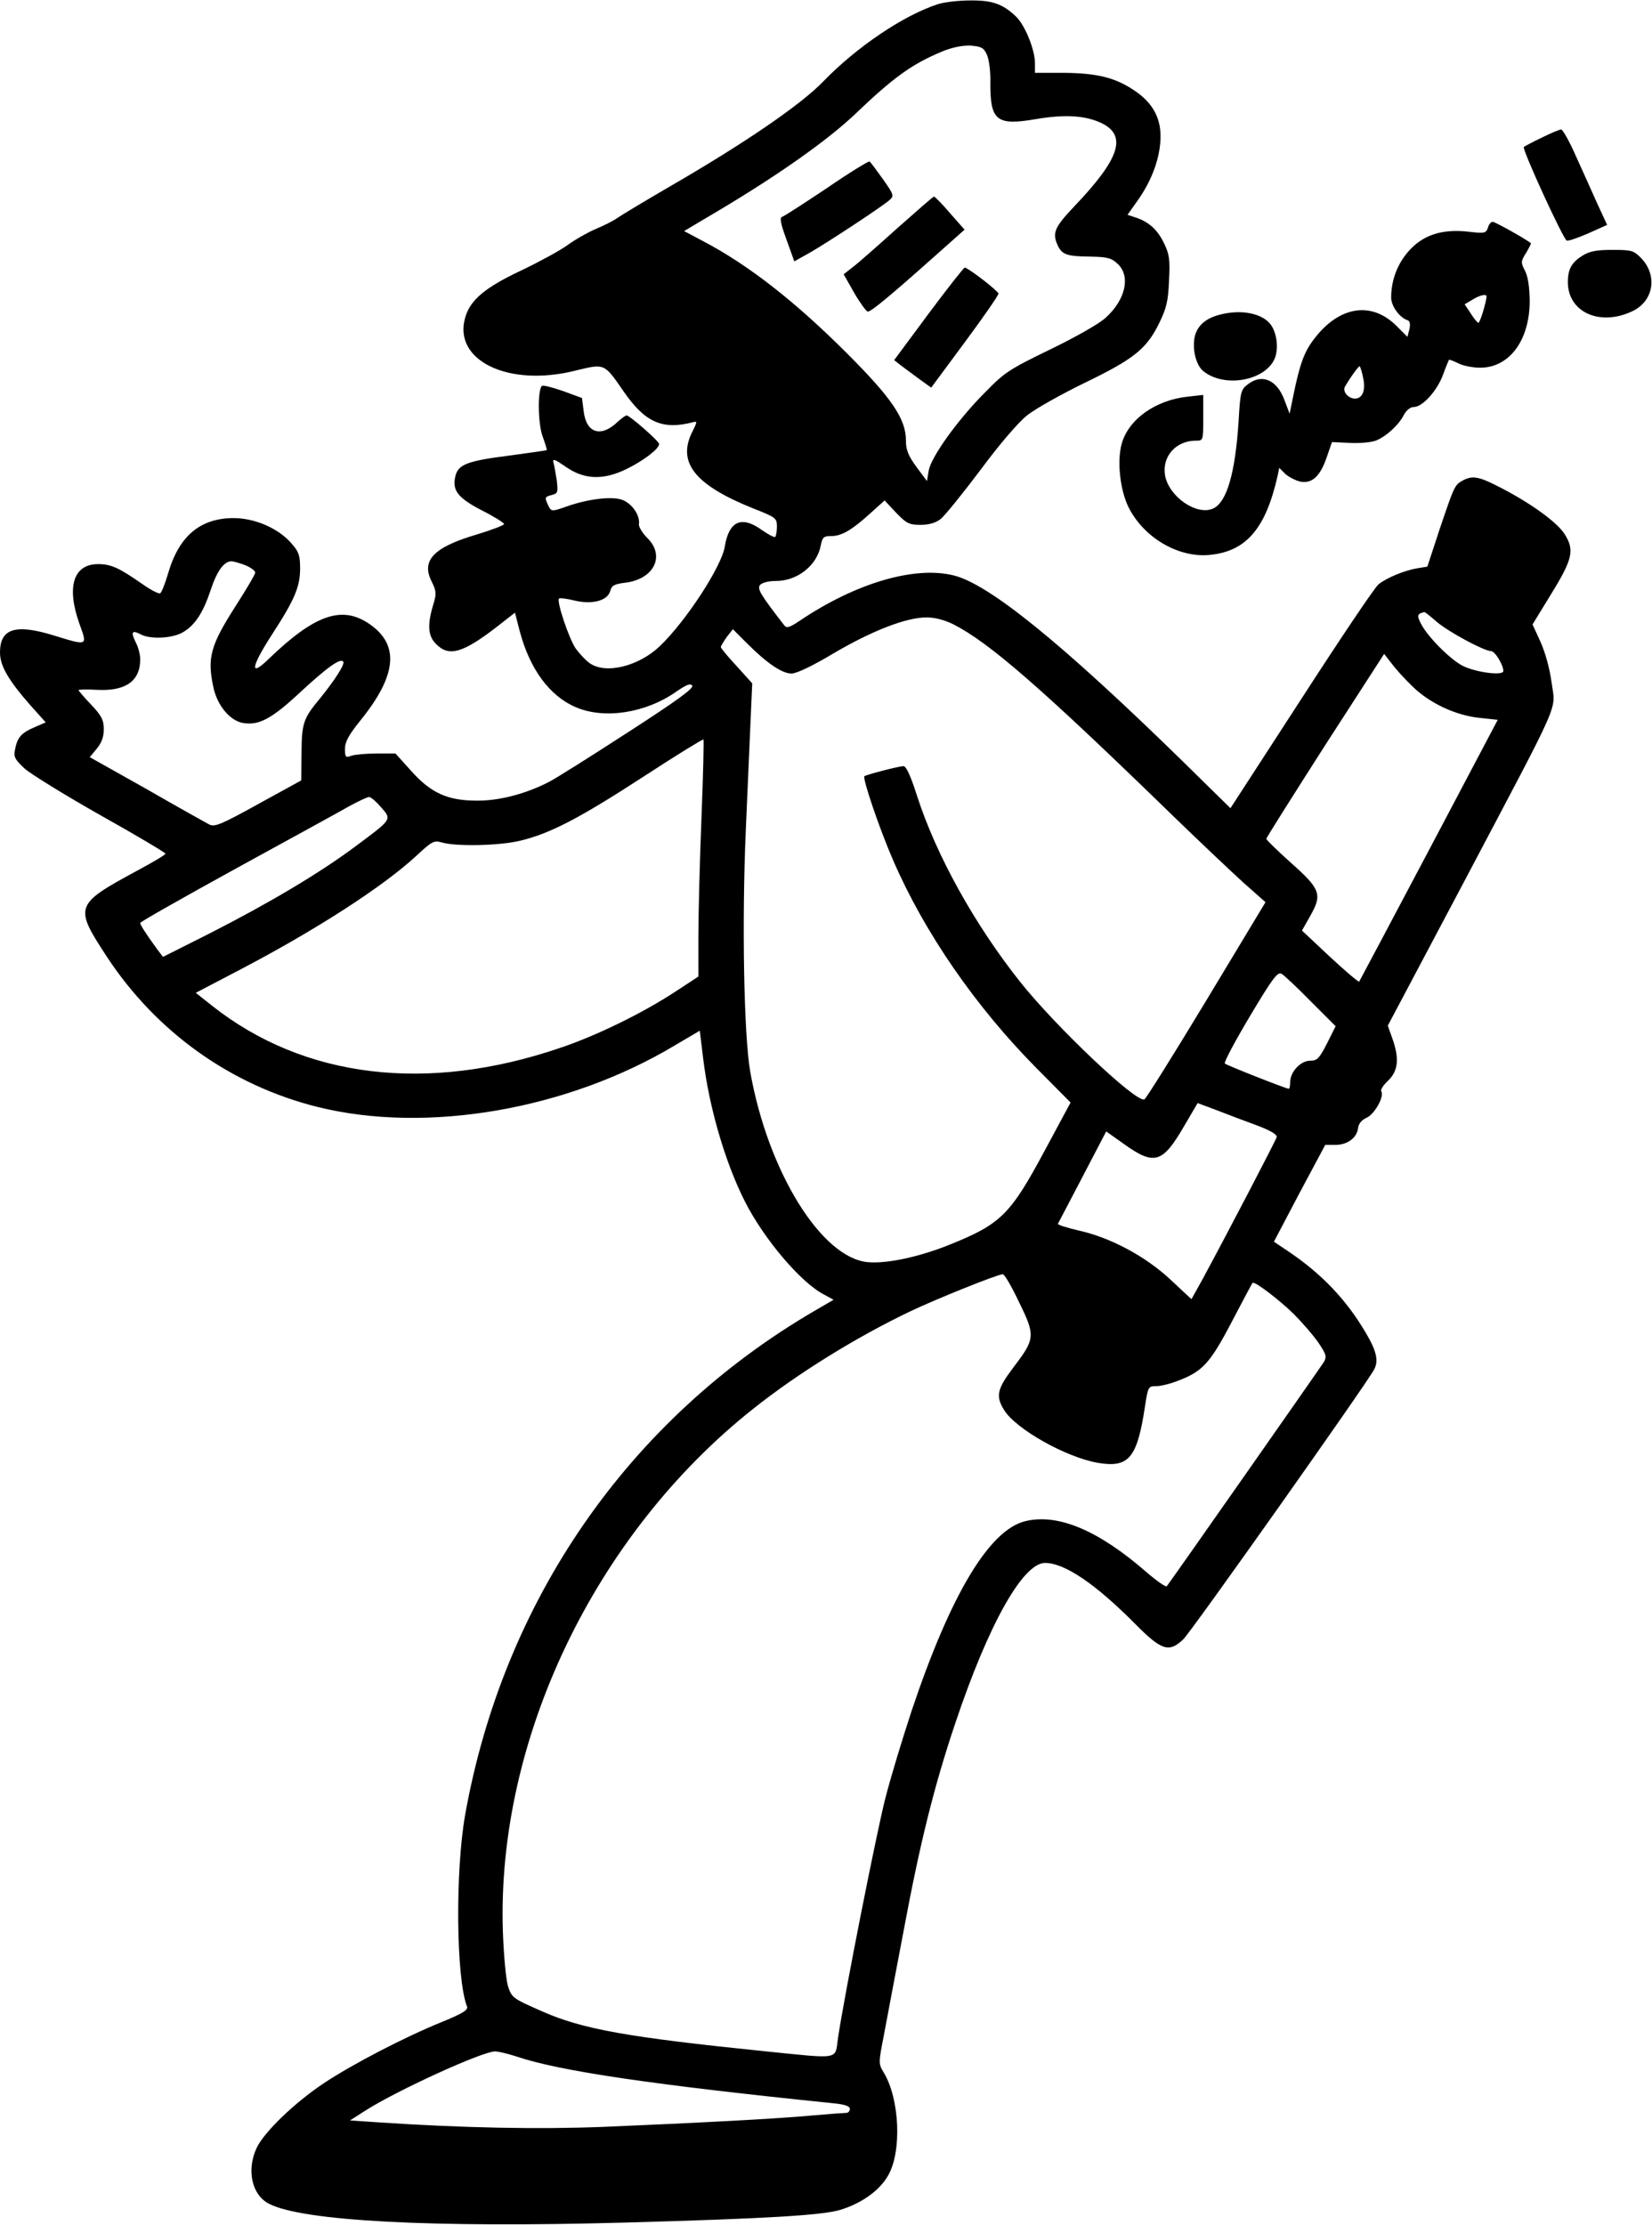
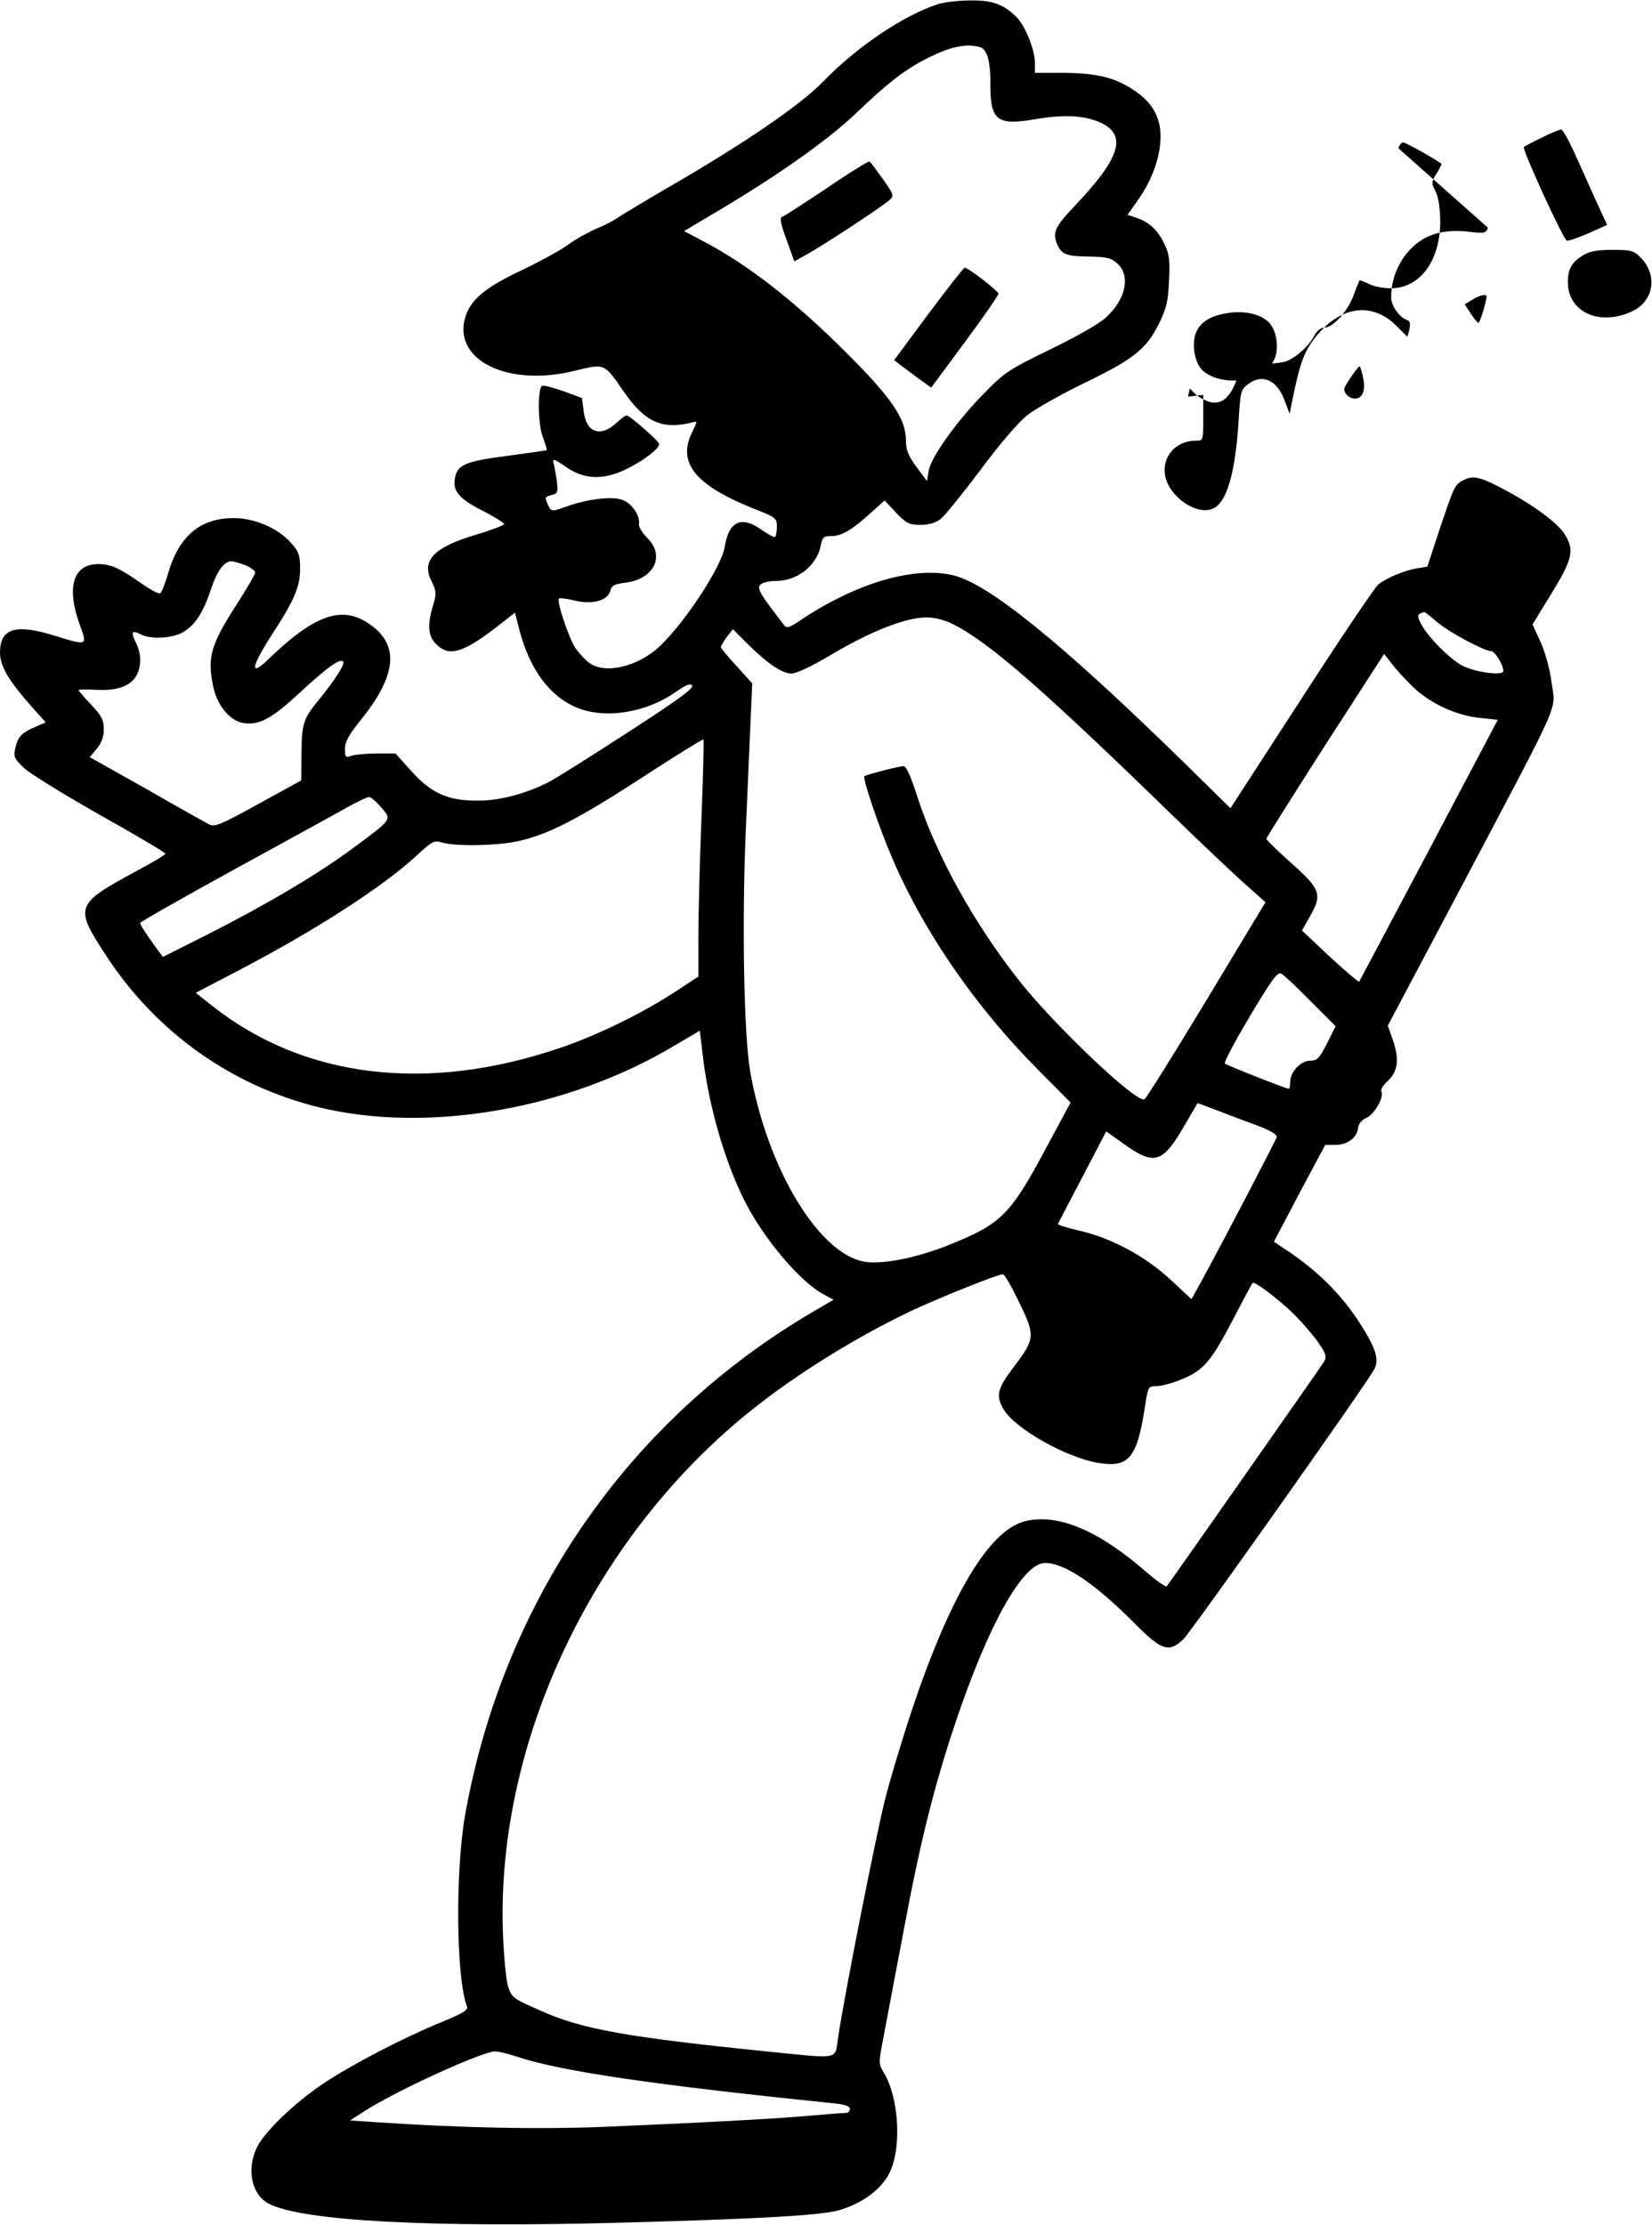
<svg xmlns="http://www.w3.org/2000/svg" version="1.0" width="155.677mm" height="209.627mm" viewBox="0 0 589 793" preserveAspectRatio="xMidYMid meet">
  <g transform="translate(0,793) scale(0.1,-0.1)" fill="#000000" stroke="none">
    <path d="M3345 7916 c-122 -39 -290 -152 -410 -276 -80 -83 -282 -221 -545 -373 -91 -53 -176 -104 -190 -114 -14 -10 -48 -27 -77 -39 -28 -12 -74 -38 -101 -58 -28 -20 -102 -60 -165 -90 -127 -60 -180 -104 -198 -166 -46 -154 154 -251 394 -190 103 25 101 26 168 -71 78 -114 140 -142 251 -113 14 4 14 1 -3 -33 -56 -110 7 -190 215 -274 82 -32 86 -35 86 -65 0 -17 -3 -33 -6 -37 -3 -3 -24 8 -47 24 -73 53 -118 33 -133 -59 -11 -70 -138 -265 -231 -354 -76 -73 -196 -102 -252 -60 -14 10 -36 34 -49 52 -24 36 -68 167 -59 177 3 3 28 0 56 -7 64 -15 118 0 127 35 5 19 14 24 56 29 101 14 140 96 76 159 -18 18 -31 40 -30 49 5 32 -26 76 -62 88 -38 12 -121 2 -197 -25 -54 -19 -54 -19 -67 10 -10 22 -9 25 14 31 23 6 24 9 19 53 -4 25 -9 54 -12 64 -3 14 6 10 41 -14 67 -48 135 -51 218 -11 62 30 118 73 118 90 0 10 -105 102 -116 102 -4 0 -19 -11 -33 -24 -59 -56 -111 -39 -120 39 l-6 47 -68 25 c-38 13 -72 22 -75 18 -16 -15 -14 -137 3 -181 9 -25 16 -46 14 -48 -2 -1 -65 -10 -139 -20 -142 -18 -176 -31 -186 -71 -13 -51 7 -78 91 -122 44 -22 81 -45 82 -50 2 -4 -43 -21 -99 -38 -152 -45 -197 -92 -159 -167 17 -35 18 -43 5 -85 -21 -70 -18 -110 11 -138 46 -47 96 -32 221 65 l60 47 17 -66 c36 -135 106 -231 200 -271 102 -44 250 -21 359 56 35 24 49 30 56 21 7 -9 -55 -54 -230 -167 -131 -85 -258 -165 -282 -177 -82 -42 -177 -67 -256 -66 -104 0 -164 27 -235 107 l-55 61 -67 0 c-38 0 -78 -4 -90 -8 -21 -8 -23 -5 -23 25 0 25 14 50 56 102 129 160 139 268 32 342 -98 68 -195 35 -360 -124 -69 -67 -64 -30 13 89 80 123 99 169 99 234 0 46 -5 60 -31 89 -46 53 -128 89 -203 90 -120 1 -197 -62 -236 -195 -11 -38 -24 -71 -29 -73 -5 -3 -34 12 -65 34 -82 57 -110 70 -156 70 -89 0 -114 -82 -66 -215 28 -77 30 -77 -93 -39 -137 42 -191 24 -191 -61 0 -48 30 -99 110 -190 l53 -59 -39 -17 c-47 -20 -62 -36 -70 -78 -6 -28 -2 -36 33 -69 22 -20 144 -95 271 -167 127 -71 231 -133 232 -137 0 -4 -44 -30 -98 -59 -227 -123 -229 -128 -110 -310 177 -268 442 -457 751 -534 388 -96 889 -10 1272 219 l90 53 12 -99 c21 -173 78 -370 149 -510 68 -134 200 -290 283 -332 l33 -18 -67 -39 c-664 -387 -1111 -1034 -1247 -1799 -35 -201 -32 -580 7 -681 5 -12 -14 -24 -87 -54 -138 -56 -320 -151 -423 -219 -105 -70 -213 -174 -240 -231 -37 -79 -17 -168 44 -199 120 -62 581 -86 1271 -67 504 14 701 26 765 45 76 23 140 68 171 122 50 85 42 275 -16 369 -18 30 -18 33 1 130 10 55 42 222 70 370 59 317 109 518 185 744 118 352 241 571 320 571 70 0 180 -75 321 -217 94 -95 121 -104 172 -55 27 25 653 910 680 961 17 31 9 67 -30 132 -68 116 -156 209 -275 289 l-52 35 91 173 92 172 36 0 c43 0 77 25 81 60 2 16 13 29 31 37 28 13 63 75 52 94 -4 5 7 22 24 38 36 34 41 79 15 151 l-16 45 273 515 c353 669 325 604 311 708 -7 52 -23 108 -40 146 l-28 61 68 111 c75 122 82 154 47 210 -25 41 -115 107 -222 163 -82 43 -105 48 -140 30 -31 -17 -31 -18 -83 -171 l-45 -137 -37 -6 c-45 -8 -107 -33 -137 -57 -13 -10 -136 -193 -275 -408 l-253 -390 -171 168 c-431 421 -691 632 -817 662 -140 34 -349 -28 -548 -162 -37 -25 -47 -27 -55 -16 -86 111 -97 130 -86 144 8 8 30 14 57 14 76 0 145 55 159 125 6 31 10 35 38 35 37 0 74 22 140 82 l50 45 41 -44 c37 -38 46 -43 87 -43 31 0 54 7 72 21 14 11 78 90 142 175 68 92 136 171 167 195 29 23 120 74 202 114 176 85 222 121 267 212 27 55 33 80 36 154 4 75 1 94 -18 133 -23 48 -55 77 -103 92 l-27 9 34 48 c49 68 78 143 83 212 6 78 -23 136 -91 182 -69 47 -134 63 -253 64 l-103 0 0 34 c0 49 -36 137 -68 167 -47 45 -85 58 -164 57 -40 0 -91 -6 -113 -13z m173 -179 c8 -16 14 -60 13 -100 -1 -137 22 -155 162 -131 106 18 180 13 238 -16 87 -45 60 -126 -98 -292 -74 -78 -82 -97 -62 -142 16 -33 32 -39 116 -40 61 -1 76 -5 98 -26 47 -44 28 -128 -43 -192 -24 -22 -109 -70 -198 -113 -144 -70 -162 -81 -232 -153 -97 -97 -194 -232 -201 -280 l-6 -36 -38 51 c-29 40 -37 60 -37 93 0 77 -49 150 -210 311 -184 184 -351 315 -513 400 l-68 36 123 73 c218 130 389 251 488 345 136 130 201 177 309 222 36 15 72 22 101 21 38 -3 47 -7 58 -31z m-2643 -1821 c19 -8 35 -20 35 -26 0 -6 -31 -59 -69 -118 -91 -142 -103 -186 -80 -292 14 -64 58 -117 104 -126 57 -10 102 13 204 108 97 90 146 125 155 110 6 -9 -31 -67 -85 -133 -58 -70 -63 -86 -64 -192 l-1 -98 -153 -84 c-132 -73 -156 -83 -175 -73 -11 6 -112 62 -223 126 l-203 114 25 30 c17 21 25 41 25 69 0 33 -7 48 -45 88 -25 26 -45 50 -45 52 0 2 29 3 64 1 104 -6 156 31 156 109 0 16 -7 44 -16 60 -18 37 -14 45 17 29 34 -19 114 -15 151 7 43 25 72 69 99 150 22 68 48 103 74 103 9 0 31 -7 50 -14z m4248 -202 c42 -36 169 -104 193 -104 14 0 44 -49 44 -71 0 -18 -99 -5 -146 19 -44 23 -124 103 -148 150 -15 29 -13 35 12 41 2 1 22 -15 45 -35z m-1725 -8 c130 -66 317 -229 787 -686 94 -91 205 -196 248 -235 l79 -70 -211 -350 c-116 -192 -216 -352 -221 -353 -31 -11 -316 260 -442 418 -163 205 -300 452 -368 663 -23 72 -39 107 -49 107 -14 0 -132 -30 -139 -36 -8 -6 54 -189 103 -301 111 -256 293 -520 511 -740 l121 -122 -92 -171 c-123 -229 -156 -262 -340 -336 -107 -43 -222 -68 -290 -62 -166 14 -357 323 -420 678 -23 130 -30 536 -16 860 6 140 14 316 17 390 l6 135 -56 62 c-31 33 -56 64 -56 67 0 4 10 20 21 36 l22 28 50 -50 c71 -71 125 -108 159 -108 18 0 75 27 150 72 136 80 259 128 331 128 31 0 64 -9 95 -24z m1635 -219 c62 -62 156 -106 242 -115 l65 -7 -245 -464 c-135 -255 -247 -466 -249 -469 -3 -2 -50 38 -105 89 l-99 93 30 53 c43 76 36 95 -70 189 -48 43 -87 81 -87 85 0 4 95 154 210 334 l210 325 25 -32 c13 -18 46 -55 73 -81z m-2532 -471 c-6 -152 -11 -341 -11 -421 l0 -145 -84 -55 c-116 -76 -280 -156 -408 -199 -475 -162 -914 -109 -1242 150 l-58 46 153 80 c276 144 515 299 632 407 57 53 64 57 92 49 50 -15 205 -12 279 6 106 25 212 80 441 229 115 75 211 134 213 132 2 -2 -1 -128 -7 -279z m-1143 38 c40 -45 41 -42 -92 -141 -126 -94 -306 -201 -518 -309 l-167 -84 -24 32 c-37 51 -57 82 -57 89 0 4 154 91 343 195 188 103 369 202 402 221 33 18 65 33 71 33 6 0 25 -16 42 -36z m3315 -692 l89 -89 -31 -62 c-28 -54 -35 -61 -60 -61 -34 0 -71 -40 -71 -76 0 -13 -2 -24 -5 -24 -9 0 -220 83 -228 90 -4 4 36 79 89 168 80 134 99 160 113 152 9 -5 56 -49 104 -98z m-193 -442 c48 -18 74 -33 72 -42 -3 -12 -178 -347 -264 -506 l-40 -72 -75 70 c-89 83 -214 150 -328 175 -42 10 -75 20 -73 24 2 3 41 79 88 168 l84 161 62 -44 c110 -79 139 -70 217 65 l47 80 67 -25 c38 -15 102 -39 143 -54z m-847 -630 c59 -120 58 -131 -19 -232 -59 -78 -65 -103 -34 -153 42 -68 220 -168 333 -188 111 -19 141 15 169 199 11 72 12 74 40 74 15 0 50 8 77 19 88 33 115 62 192 209 40 76 73 139 75 140 6 8 96 -61 147 -111 29 -29 68 -74 87 -101 29 -43 31 -51 20 -70 -14 -22 -549 -786 -560 -799 -3 -4 -35 18 -71 49 -172 150 -316 211 -433 183 -129 -31 -267 -262 -406 -677 -32 -97 -75 -238 -94 -313 -31 -122 -143 -686 -168 -851 -12 -81 14 -76 -266 -48 -480 49 -644 78 -785 140 -110 48 -112 50 -126 92 -7 24 -15 109 -18 194 -23 683 327 1415 892 1863 158 126 370 257 561 348 95 45 309 131 329 132 6 1 32 -44 58 -99z m-1789 -2690 c152 -51 482 -100 1129 -166 39 -4 57 -10 57 -20 0 -8 -6 -14 -12 -14 -7 0 -60 -4 -118 -9 -126 -12 -416 -27 -750 -41 -229 -9 -496 -4 -799 16 l-103 7 53 34 c114 73 419 212 464 212 11 0 46 -8 79 -19z" />
    <path d="M2948 7260 c-81 -54 -152 -100 -159 -102 -10 -3 -6 -24 15 -81 l28 -78 57 32 c61 35 256 163 283 187 16 14 15 19 -24 74 -23 32 -44 61 -48 63 -3 2 -72 -40 -152 -95z" />
-     <path d="M3200 7118 c-69 -62 -140 -125 -159 -139 l-33 -26 38 -67 c21 -36 43 -66 48 -66 12 0 75 52 228 188 l117 104 -52 59 c-28 33 -54 59 -57 59 -3 0 -61 -51 -130 -112z" />
    <path d="M3311 6813 l-123 -166 23 -18 c13 -10 43 -32 66 -49 l43 -31 120 162 c66 89 120 167 120 173 -1 9 -98 85 -120 93 -3 1 -61 -73 -129 -164z" />
    <path d="M5497 7440 c-32 -15 -61 -31 -64 -33 -7 -8 140 -328 153 -334 6 -2 40 10 77 26 l67 30 -36 78 c-19 43 -54 120 -77 171 -22 50 -46 92 -51 91 -6 0 -37 -13 -69 -29z" />
-     <path d="M5305 7119 c-7 -20 -12 -21 -71 -14 -94 10 -161 -12 -212 -70 -40 -45 -62 -104 -62 -165 0 -30 30 -72 59 -81 8 -3 10 -14 6 -32 l-7 -27 -39 39 c-89 89 -205 71 -294 -47 -35 -45 -51 -89 -75 -207 l-12 -59 -19 50 c-27 72 -81 94 -131 54 -24 -18 -26 -28 -32 -132 -12 -184 -42 -288 -91 -310 -58 -26 -156 41 -171 117 -12 68 38 125 110 125 26 0 26 0 26 81 l0 82 -54 -6 c-116 -12 -213 -81 -237 -169 -17 -63 -5 -166 25 -226 55 -109 179 -181 291 -169 129 13 198 95 240 281 l6 29 22 -22 c13 -11 36 -23 53 -27 42 -8 71 19 94 86 l19 55 63 -3 c35 -2 77 2 93 8 36 14 82 55 101 93 9 16 23 27 35 27 31 0 83 58 104 115 10 28 20 51 21 53 1 2 16 -4 33 -12 16 -9 52 -16 78 -16 105 0 177 98 177 239 -1 50 -6 86 -17 107 -15 29 -15 33 4 63 11 19 19 34 17 35 -25 19 -128 76 -136 76 -6 0 -14 -9 -17 -21z m-5 -245 c0 -17 -23 -94 -29 -94 -3 0 -16 15 -27 33 l-22 33 27 16 c27 17 51 22 51 12z m-440 -290 c10 -44 -2 -74 -29 -74 -24 0 -45 25 -36 42 19 33 50 76 53 73 2 -2 8 -20 12 -41z" />
+     <path d="M5305 7119 c-7 -20 -12 -21 -71 -14 -94 10 -161 -12 -212 -70 -40 -45 -62 -104 -62 -165 0 -30 30 -72 59 -81 8 -3 10 -14 6 -32 l-7 -27 -39 39 c-89 89 -205 71 -294 -47 -35 -45 -51 -89 -75 -207 l-12 -59 -19 50 c-27 72 -81 94 -131 54 -24 -18 -26 -28 -32 -132 -12 -184 -42 -288 -91 -310 -58 -26 -156 41 -171 117 -12 68 38 125 110 125 26 0 26 0 26 81 l0 82 -54 -6 l6 29 22 -22 c13 -11 36 -23 53 -27 42 -8 71 19 94 86 l19 55 63 -3 c35 -2 77 2 93 8 36 14 82 55 101 93 9 16 23 27 35 27 31 0 83 58 104 115 10 28 20 51 21 53 1 2 16 -4 33 -12 16 -9 52 -16 78 -16 105 0 177 98 177 239 -1 50 -6 86 -17 107 -15 29 -15 33 4 63 11 19 19 34 17 35 -25 19 -128 76 -136 76 -6 0 -14 -9 -17 -21z m-5 -245 c0 -17 -23 -94 -29 -94 -3 0 -16 15 -27 33 l-22 33 27 16 c27 17 51 22 51 12z m-440 -290 c10 -44 -2 -74 -29 -74 -24 0 -45 25 -36 42 19 33 50 76 53 73 2 -2 8 -20 12 -41z" />
    <path d="M5643 7020 c-39 -24 -53 -48 -53 -95 0 -106 112 -158 227 -105 79 35 95 129 33 192 -26 26 -34 28 -102 28 -55 0 -81 -5 -105 -20z" />
    <path d="M4353 6810 c-51 -12 -81 -37 -92 -74 -12 -45 2 -106 29 -128 75 -61 221 -35 255 45 15 37 7 95 -17 124 -31 37 -102 51 -175 33z" />
  </g>
</svg>